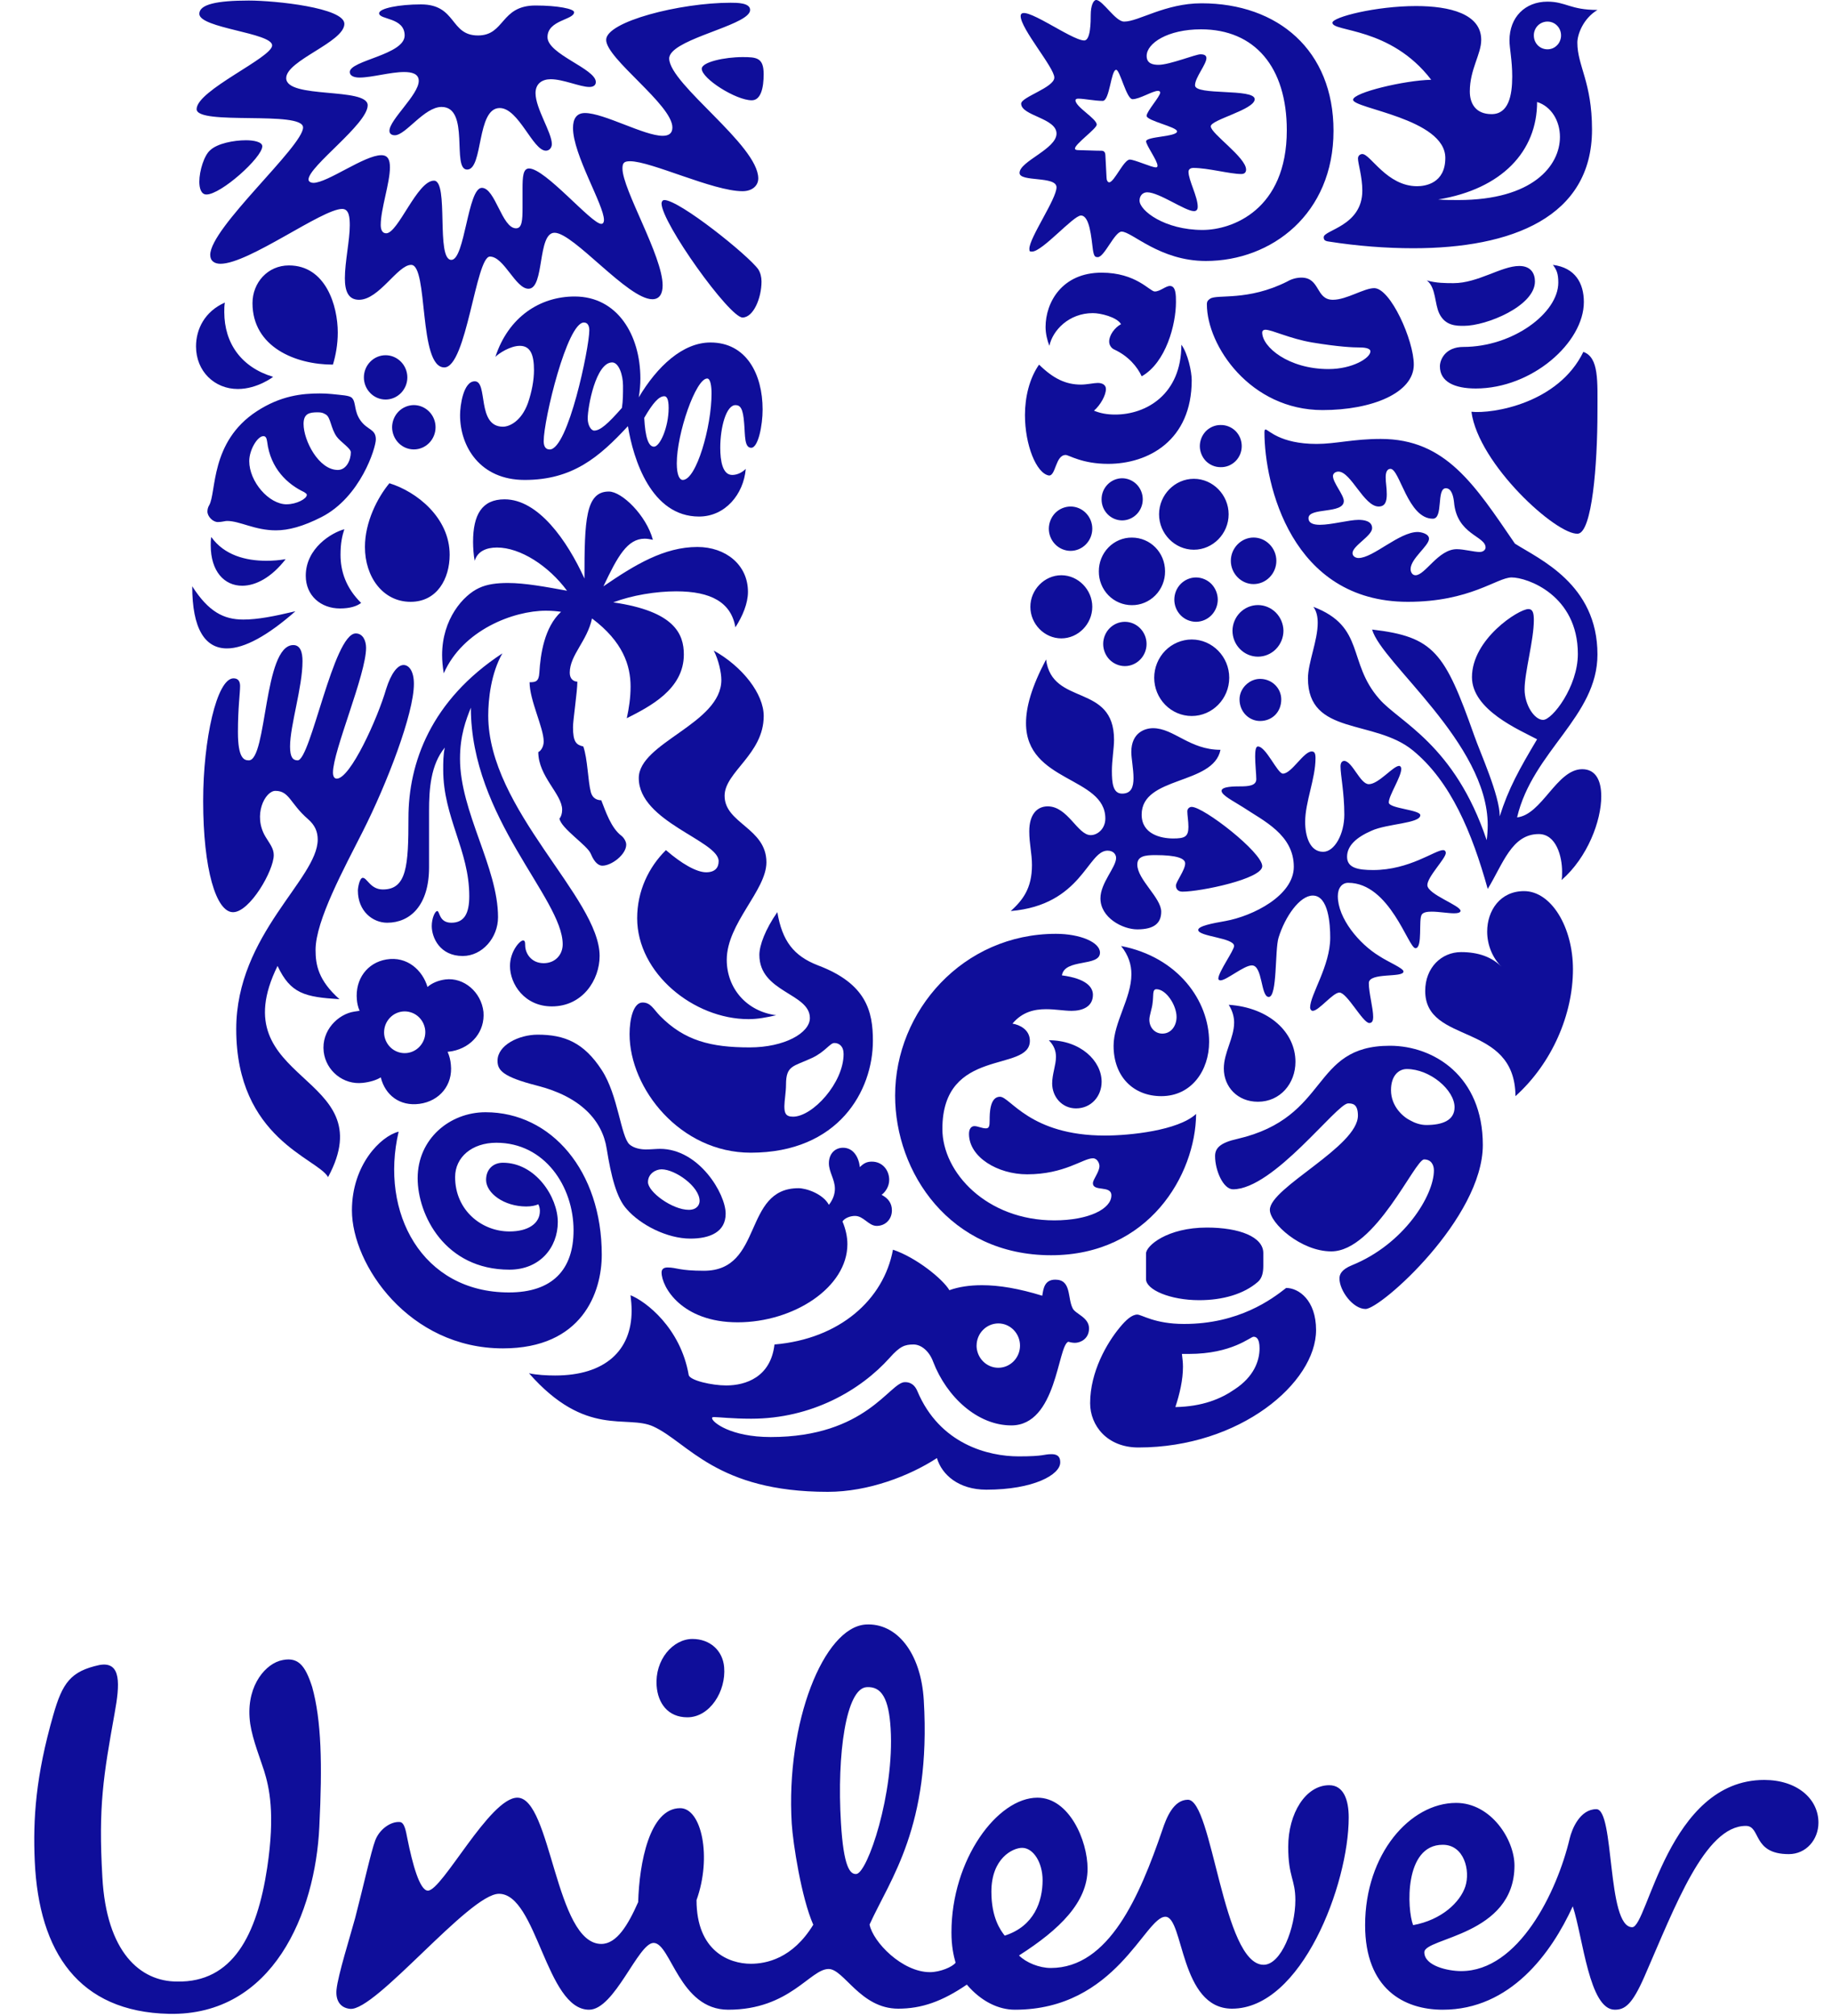
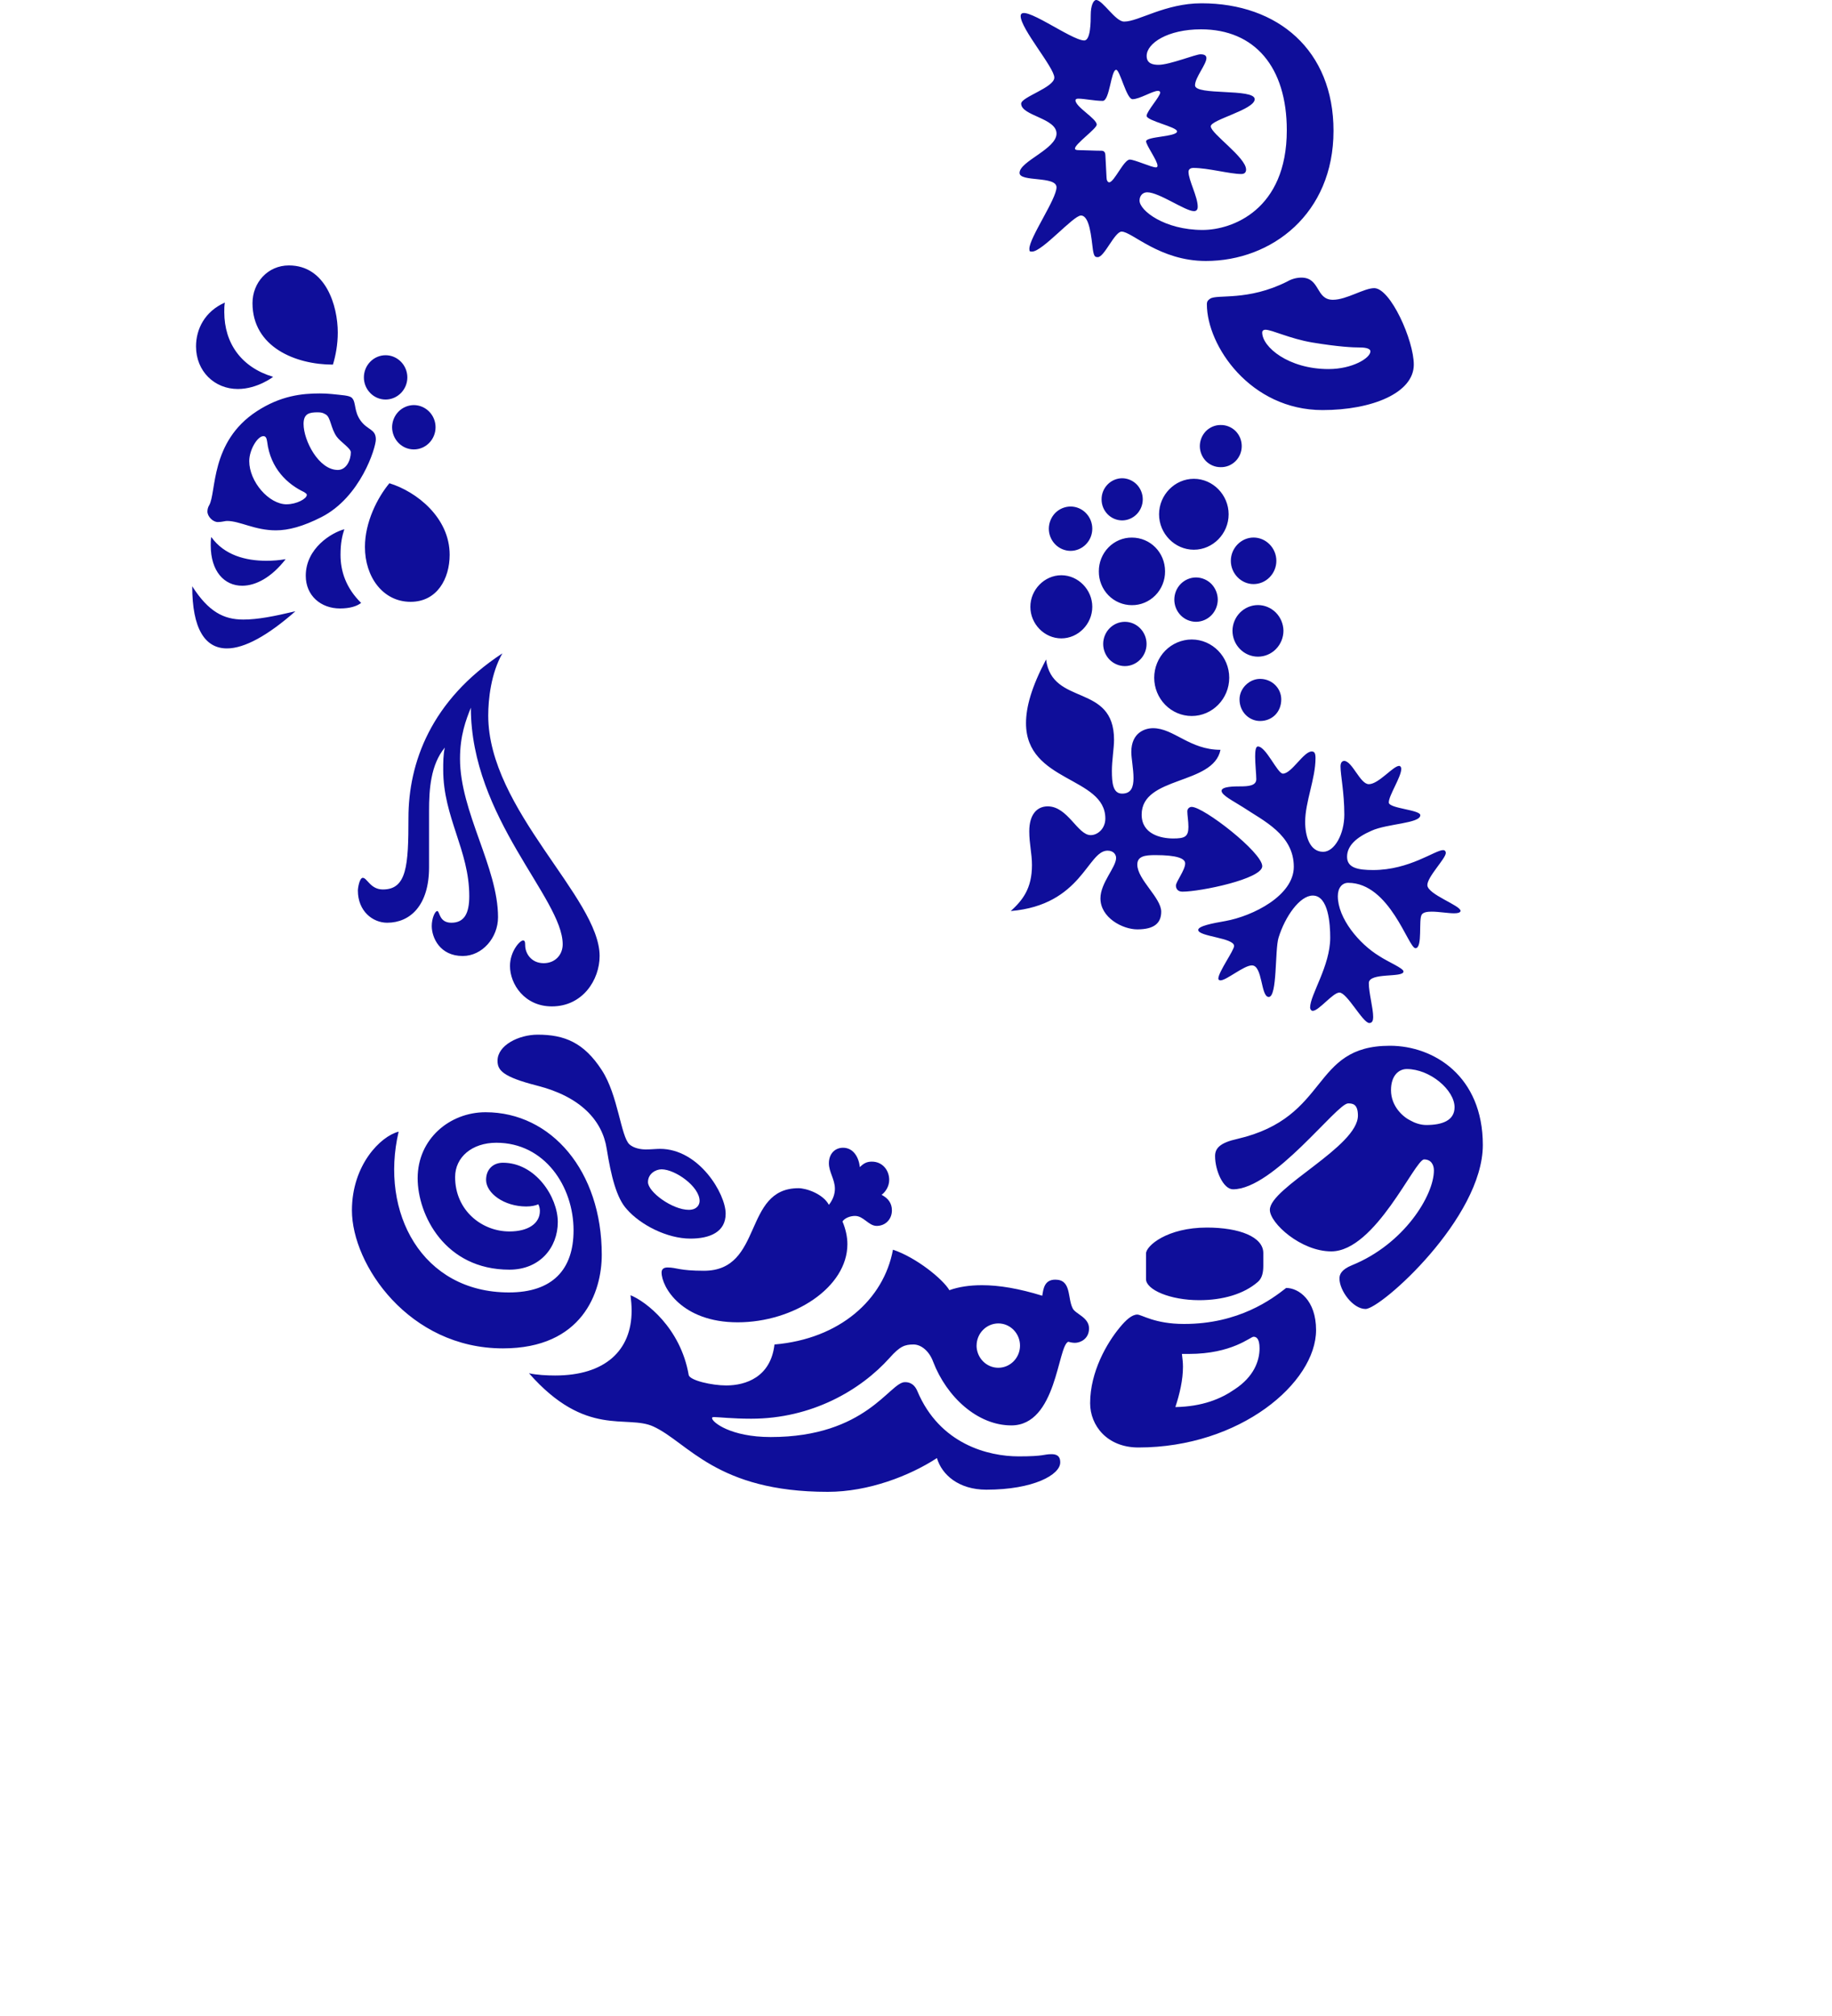
<svg xmlns="http://www.w3.org/2000/svg" width="40" height="44" viewBox="0 0 40 44" fill="none">
  <g clip-path="url(#clip0_639_5321)">
-     <path d="M16.393 42.86C16.728 42.86 17.304 42.749 17.757 42.008C17.498 41.421 17.314 40.234 17.287 39.803C17.153 37.592 17.988 35.513 18.903 35.456C19.572 35.415 20.108 36.062 20.17 37.109C20.334 39.863 19.435 41.013 18.986 42.004C19.062 42.388 19.7 43.043 20.304 43.043C20.527 43.043 20.796 42.929 20.864 42.837C20.819 42.678 20.774 42.473 20.774 42.176C20.774 40.58 21.78 39.235 22.651 39.235C23.344 39.235 23.746 40.169 23.746 40.786C23.746 41.514 23.143 42.108 22.249 42.679C22.406 42.837 22.695 42.952 22.942 42.952C24.217 42.952 24.884 41.379 25.378 39.942C25.468 39.668 25.625 39.28 25.937 39.28C26.474 39.28 26.698 42.882 27.59 42.882C27.971 42.882 28.283 42.084 28.283 41.47C28.283 41.014 28.127 40.968 28.127 40.307C28.127 39.578 28.507 38.963 29.022 38.963C29.335 38.963 29.448 39.28 29.448 39.667C29.448 41.127 28.418 43.84 26.9 43.84C25.758 43.84 25.848 41.834 25.445 41.834C24.997 41.834 24.371 43.863 22.16 43.863C21.8 43.863 21.422 43.681 21.11 43.315C20.573 43.681 20.125 43.84 19.611 43.84C18.785 43.84 18.427 42.974 18.092 42.974C17.689 42.974 17.243 43.863 15.901 43.863C14.828 43.863 14.649 42.405 14.27 42.405C13.934 42.405 13.421 43.863 12.862 43.863C11.922 43.863 11.722 41.333 10.894 41.333C10.246 41.333 8.198 43.903 7.642 43.844C7.418 43.82 7.325 43.649 7.348 43.422C7.379 43.106 7.646 42.262 7.754 41.863C7.935 41.169 8.101 40.41 8.193 40.167C8.285 39.923 8.534 39.748 8.733 39.767C8.833 39.777 8.863 39.968 8.894 40.125C9.007 40.689 9.165 41.264 9.343 41.264C9.656 41.264 10.693 39.235 11.296 39.235C12.035 39.235 12.124 42.427 13.129 42.427C13.465 42.427 13.711 42.017 13.934 41.514C13.957 40.669 14.18 39.464 14.851 39.464C15.321 39.464 15.545 40.534 15.208 41.47C15.208 42.586 15.923 42.86 16.393 42.86M34.273 40.125C33.996 41.296 33.156 43.02 31.903 43.02C31.614 43.02 31.099 42.906 31.099 42.609C31.099 42.289 33.067 42.246 33.067 40.717C33.067 40.148 32.553 39.349 31.793 39.349C30.787 39.349 29.806 40.467 29.806 42.017C29.806 43.407 30.653 43.863 31.501 43.863C32.978 43.863 33.871 42.631 34.34 41.606C34.565 42.289 34.697 43.863 35.258 43.863C35.48 43.863 35.638 43.749 35.907 43.134C36.575 41.606 37.224 39.851 38.119 39.851C38.453 39.851 38.253 40.467 39.057 40.467C39.437 40.467 39.704 40.148 39.704 39.781C39.704 39.257 39.235 38.848 38.52 38.848C36.42 38.848 35.974 42.062 35.638 42.062C35.078 42.062 35.258 39.486 34.855 39.486C34.496 39.486 34.321 39.921 34.273 40.125ZM19.446 37.724C19.407 37.087 19.256 36.8 18.921 36.823C18.475 36.85 18.27 38.279 18.361 39.78C18.419 40.759 18.562 40.91 18.695 40.901C18.941 40.886 19.532 39.136 19.446 37.724M15.811 36.386C15.78 36.02 15.499 35.771 15.119 35.771C14.694 35.771 14.295 36.225 14.337 36.795C14.364 37.171 14.582 37.481 15.008 37.481C15.499 37.481 15.856 36.911 15.811 36.386ZM22.764 41.036C22.764 40.649 22.561 40.33 22.317 40.33C22.114 40.33 21.646 40.556 21.646 41.287C21.646 41.858 21.846 42.13 21.937 42.246C22.584 42.04 22.764 41.492 22.764 41.036ZM31.501 40.263C31.971 40.263 32.106 40.83 31.994 41.173C31.882 41.514 31.48 41.903 30.854 42.017C30.72 41.675 30.653 40.263 31.501 40.263ZM5.765 38.644C5.701 38.437 5.515 37.971 5.464 37.627C5.353 36.865 5.743 36.364 6.101 36.249C6.504 36.134 6.661 36.34 6.816 36.819C7.018 37.548 7.04 38.505 6.972 39.873C6.884 41.743 5.967 44 3.688 43.953C1.72 43.909 0.85 42.609 0.759 40.626C0.717 39.691 0.782 38.758 1.162 37.435C1.363 36.728 1.543 36.476 2.168 36.34C2.659 36.249 2.615 36.772 2.503 37.39C2.258 38.758 2.145 39.417 2.235 40.968C2.323 42.609 3.062 43.248 3.867 43.248C5.074 43.271 5.61 42.246 5.834 40.763C6.012 39.578 5.878 39.008 5.765 38.644ZM32.127 8.987C32.282 10.136 33.989 11.684 34.452 11.648C34.76 11.621 34.879 10.148 34.879 8.987C34.879 8.322 34.915 7.801 34.571 7.68C34.024 8.805 32.591 9.035 32.127 8.987ZM32.222 8.479C33.454 8.479 34.582 7.475 34.582 6.592C34.582 6.18 34.392 5.842 33.906 5.781C33.989 5.89 34.024 5.975 34.024 6.168C34.024 6.833 33.03 7.572 31.95 7.572C31.558 7.572 31.439 7.849 31.439 7.995C31.439 8.334 31.76 8.479 32.222 8.479ZM31.961 7.112C31.796 7.112 31.558 7.112 31.427 6.846C31.32 6.628 31.356 6.277 31.154 6.12C31.356 6.18 31.569 6.18 31.736 6.18C32.27 6.18 32.781 5.805 33.172 5.805C33.431 5.805 33.514 5.975 33.514 6.144C33.514 6.677 32.46 7.112 31.961 7.112ZM5.432 16.595C5.834 16.595 5.751 14.079 6.404 14.079C6.558 14.079 6.605 14.236 6.605 14.43C6.605 14.998 6.333 15.833 6.333 16.292C6.333 16.523 6.392 16.595 6.499 16.595C6.783 16.595 7.281 13.825 7.768 13.825C7.922 13.825 7.993 13.982 7.993 14.14C7.993 14.72 7.27 16.389 7.27 16.861C7.27 16.933 7.293 16.994 7.353 16.994C7.649 16.994 8.242 15.688 8.432 15.035C8.539 14.696 8.681 14.514 8.811 14.514C8.93 14.514 9.037 14.647 9.037 14.926C9.037 15.579 8.443 17.115 7.922 18.144C7.519 18.942 6.89 20.09 6.89 20.732C6.89 21.058 6.949 21.396 7.412 21.808C6.653 21.76 6.344 21.687 6.06 21.082C4.791 23.659 8.396 23.405 7.163 25.691C6.937 25.28 5.158 24.857 5.158 22.461C5.158 20.393 6.937 19.184 6.937 18.324C6.937 18.156 6.879 18.01 6.724 17.877C6.333 17.538 6.32 17.261 6.013 17.261C5.787 17.261 5.514 17.792 5.798 18.264C5.894 18.422 5.977 18.518 5.977 18.663C5.977 19.002 5.454 19.909 5.088 19.909C4.72 19.909 4.436 18.978 4.436 17.478C4.436 16.147 4.732 14.805 5.099 14.805C5.206 14.805 5.242 14.877 5.242 14.974C5.242 15.131 5.195 15.446 5.195 15.977C5.195 16.546 5.325 16.595 5.432 16.595Z" fill="#0F0E9A" />
    <path d="M8.454 20.139C8.953 20.139 9.368 19.763 9.368 18.93V17.695C9.368 17.224 9.403 16.692 9.712 16.316C9.677 16.474 9.677 16.643 9.677 16.8C9.677 17.841 10.246 18.555 10.246 19.558C10.246 19.933 10.139 20.139 9.855 20.139C9.581 20.139 9.605 19.884 9.546 19.884C9.498 19.884 9.427 20.042 9.427 20.211C9.427 20.465 9.605 20.865 10.103 20.865C10.531 20.865 10.874 20.465 10.874 20.018C10.874 18.93 10.044 17.72 10.044 16.559C10.044 16.05 10.174 15.712 10.281 15.445C10.281 17.853 12.286 19.607 12.286 20.61C12.286 20.84 12.12 21.022 11.871 21.022C11.597 21.022 11.467 20.804 11.467 20.634C11.467 20.549 11.455 20.526 11.42 20.526C11.349 20.526 11.135 20.767 11.135 21.083C11.135 21.481 11.455 21.965 12.049 21.965C12.724 21.965 13.092 21.384 13.092 20.865C13.092 19.595 10.66 17.672 10.66 15.615C10.66 15.264 10.72 14.696 10.969 14.26C9.403 15.288 8.918 16.655 8.918 17.853C8.918 18.893 8.882 19.413 8.36 19.413C8.087 19.413 8.016 19.159 7.921 19.159C7.85 19.159 7.814 19.377 7.814 19.437C7.814 19.884 8.135 20.139 8.454 20.139ZM29.008 8.055C29.53 8.055 29.922 7.814 29.922 7.668C29.922 7.62 29.851 7.584 29.696 7.584C29.542 7.584 29.234 7.571 28.652 7.475C28.153 7.39 27.773 7.197 27.631 7.197C27.584 7.197 27.559 7.221 27.559 7.257C27.559 7.571 28.13 8.055 29.008 8.055ZM26.423 6.519C26.573 6.416 27.242 6.579 28.106 6.144C28.2 6.089 28.306 6.06 28.414 6.059C28.83 6.059 28.723 6.543 29.103 6.543C29.4 6.543 29.78 6.289 30.005 6.289C30.359 6.289 30.869 7.426 30.869 7.958C30.869 8.575 29.958 8.95 28.877 8.95C27.302 8.95 26.351 7.548 26.351 6.64C26.351 6.567 26.387 6.543 26.423 6.519ZM8.704 24.699C8.313 24.796 7.684 25.424 7.684 26.417C7.684 27.602 8.929 29.429 10.981 29.429C12.712 29.429 13.139 28.208 13.139 27.384C13.139 25.558 12.037 24.275 10.602 24.275C9.819 24.275 9.119 24.857 9.119 25.715C9.119 26.514 9.712 27.711 11.123 27.711C11.788 27.711 12.179 27.227 12.179 26.671C12.179 26.126 11.693 25.377 10.981 25.377C10.767 25.377 10.613 25.521 10.613 25.751C10.613 26.041 11.005 26.332 11.491 26.332C11.61 26.332 11.704 26.308 11.752 26.284C11.775 26.32 11.788 26.381 11.788 26.429C11.788 26.707 11.526 26.877 11.123 26.877C10.519 26.877 9.937 26.417 9.937 25.69C9.937 25.256 10.305 24.941 10.838 24.941C11.894 24.941 12.523 25.896 12.523 26.853C12.523 27.711 12.061 28.208 11.112 28.208C9.214 28.208 8.289 26.465 8.704 24.699ZM21.322 29.368C21.323 29.497 21.373 29.619 21.462 29.71C21.551 29.801 21.671 29.852 21.797 29.852C22.058 29.852 22.271 29.635 22.271 29.369C22.271 29.102 22.058 28.884 21.797 28.884C21.671 28.885 21.551 28.936 21.462 29.027C21.373 29.117 21.323 29.24 21.323 29.369M22.242 31.786C22.81 31.786 22.781 31.738 22.959 31.738C23.137 31.738 23.149 31.847 23.149 31.919C23.149 32.186 22.567 32.513 21.536 32.513C20.931 32.513 20.564 32.186 20.457 31.823C19.864 32.21 18.963 32.56 18.073 32.56C15.642 32.56 15.025 31.483 14.266 31.134C13.684 30.867 12.795 31.388 11.55 29.972C11.716 30.009 11.942 30.021 12.12 30.021C13.21 30.021 13.791 29.477 13.791 28.605C13.791 28.496 13.78 28.377 13.767 28.269C14.1 28.401 14.859 28.981 15.037 30.009C15.061 30.13 15.547 30.238 15.855 30.238C16.282 30.238 16.828 30.057 16.91 29.344C18.334 29.223 19.295 28.365 19.497 27.275C20.006 27.445 20.587 27.917 20.729 28.159C20.931 28.086 21.168 28.05 21.441 28.05C21.82 28.05 22.248 28.123 22.757 28.28C22.781 28.123 22.805 27.929 23.042 27.929C23.398 27.929 23.303 28.328 23.422 28.557C23.481 28.678 23.778 28.751 23.778 28.993C23.778 29.223 23.587 29.308 23.47 29.308C23.422 29.308 23.363 29.296 23.326 29.284C23.09 29.368 23.078 31.11 22.081 31.11C21.346 31.11 20.671 30.493 20.374 29.72C20.29 29.489 20.113 29.344 19.947 29.344C19.757 29.344 19.65 29.381 19.425 29.635C18.785 30.348 17.717 30.964 16.401 30.964C15.997 30.964 15.678 30.928 15.594 30.928C15.547 30.928 15.547 30.94 15.547 30.952C15.547 31.037 15.95 31.364 16.828 31.364C18.915 31.364 19.425 30.166 19.757 30.166C19.805 30.166 19.947 30.166 20.029 30.36C20.516 31.52 21.578 31.786 22.242 31.786ZM29.435 24.082C29.187 24.082 27.809 25.957 26.922 25.957C26.708 25.957 26.53 25.545 26.53 25.232C26.53 25.062 26.636 24.941 27.017 24.857C29.056 24.384 28.605 22.824 30.347 22.824C31.308 22.824 32.376 23.489 32.376 24.989C32.376 26.586 30.148 28.569 29.815 28.569C29.542 28.569 29.246 28.171 29.246 27.904C29.246 27.82 29.282 27.711 29.519 27.614C30.655 27.154 31.308 26.09 31.308 25.545C31.308 25.424 31.248 25.305 31.094 25.305C30.893 25.305 30.029 27.312 29.067 27.312C28.403 27.312 27.726 26.695 27.726 26.405C27.726 25.921 29.649 25.026 29.649 24.348C29.649 24.093 29.531 24.082 29.436 24.082M30.715 23.332C30.549 23.332 30.371 23.465 30.371 23.793C30.371 24.154 30.644 24.384 30.798 24.457C30.881 24.505 31.012 24.554 31.141 24.554C31.486 24.554 31.759 24.457 31.759 24.166C31.759 23.792 31.225 23.332 30.715 23.332ZM8.561 9.325C8.562 9.453 8.612 9.576 8.701 9.667C8.79 9.758 8.91 9.809 9.036 9.809C9.162 9.809 9.282 9.758 9.371 9.667C9.46 9.576 9.51 9.453 9.51 9.325C9.51 9.197 9.46 9.074 9.371 8.984C9.282 8.893 9.162 8.842 9.036 8.841C8.911 8.842 8.79 8.893 8.701 8.983C8.612 9.074 8.562 9.197 8.561 9.325ZM7.945 8.237C7.945 8.365 7.995 8.487 8.084 8.578C8.173 8.669 8.293 8.72 8.419 8.72C8.68 8.72 8.894 8.502 8.894 8.237C8.894 7.971 8.68 7.753 8.419 7.753C8.293 7.753 8.173 7.804 8.084 7.895C7.995 7.986 7.945 8.108 7.945 8.237ZM7.518 11.551C7.245 11.623 6.676 11.962 6.676 12.566C6.676 13.002 7.007 13.28 7.423 13.28C7.637 13.28 7.791 13.232 7.885 13.159C7.554 12.833 7.435 12.47 7.435 12.108C7.435 11.853 7.471 11.696 7.518 11.551ZM4.613 11.72C4.601 11.781 4.601 11.841 4.601 11.902C4.601 12.47 4.897 12.784 5.288 12.784C5.584 12.784 5.929 12.603 6.237 12.204C6.096 12.228 5.953 12.24 5.81 12.239C5.371 12.239 4.897 12.12 4.613 11.72ZM4.197 12.796C4.197 13.716 4.47 14.152 4.956 14.152C5.336 14.152 5.846 13.873 6.45 13.341C5.988 13.45 5.632 13.522 5.312 13.522C4.885 13.522 4.554 13.353 4.197 12.796ZM7.269 7.958C7.328 7.765 7.375 7.523 7.375 7.257C7.375 6.676 7.114 5.793 6.308 5.793C5.846 5.793 5.513 6.168 5.513 6.616C5.513 7.572 6.45 7.958 7.269 7.958ZM6.26 11.007C5.869 11.007 5.442 10.511 5.442 10.063C5.442 9.821 5.62 9.519 5.751 9.519C5.798 9.519 5.822 9.555 5.833 9.64C5.905 10.232 6.284 10.572 6.64 10.74C6.676 10.765 6.699 10.777 6.699 10.801C6.699 10.886 6.474 11.006 6.26 11.006M7.352 9.531C7.434 9.645 7.66 9.785 7.66 9.87C7.66 10.039 7.565 10.257 7.375 10.257C6.96 10.257 6.628 9.616 6.628 9.252C6.628 9.023 6.759 8.999 6.936 8.999C7.02 8.999 7.055 9.011 7.114 9.047C7.221 9.108 7.221 9.35 7.352 9.531ZM4.565 11.031C4.543 11.068 4.529 11.115 4.529 11.164C4.529 11.273 4.648 11.394 4.755 11.394C4.85 11.394 4.909 11.37 4.956 11.37C5.241 11.37 5.561 11.575 6.024 11.575C6.296 11.575 6.616 11.491 7.02 11.285C7.873 10.849 8.206 9.773 8.206 9.591C8.206 9.361 8.025 9.391 7.873 9.18C7.722 8.969 7.78 8.782 7.684 8.684C7.628 8.628 7.459 8.624 7.245 8.6C7.158 8.591 7.071 8.587 6.984 8.587C6.592 8.587 6.129 8.636 5.608 8.975C4.579 9.644 4.731 10.753 4.565 11.031ZM8.502 10.547C8.241 10.861 7.968 11.394 7.968 11.938C7.968 12.591 8.36 13.135 8.965 13.135C9.546 13.135 9.818 12.627 9.818 12.108C9.818 11.297 9.095 10.729 8.502 10.547ZM5.964 8.225C5.964 8.225 5.62 8.49 5.193 8.49C4.684 8.49 4.28 8.104 4.28 7.56C4.28 7.184 4.47 6.798 4.909 6.604C4.897 6.677 4.897 6.737 4.897 6.809C4.897 7.499 5.276 8.019 5.964 8.225ZM26.874 12.24C26.874 12.518 27.1 12.748 27.369 12.748C27.502 12.748 27.628 12.694 27.721 12.599C27.815 12.504 27.868 12.374 27.868 12.24C27.868 11.962 27.643 11.732 27.37 11.732C27.1 11.732 26.874 11.962 26.874 12.24ZM26.91 13.764C26.91 13.914 26.968 14.059 27.073 14.165C27.177 14.272 27.319 14.332 27.466 14.332C27.614 14.332 27.756 14.272 27.86 14.165C27.964 14.059 28.023 13.914 28.023 13.764C28.02 13.615 27.96 13.473 27.856 13.369C27.752 13.265 27.612 13.206 27.466 13.206C27.32 13.206 27.18 13.265 27.076 13.369C26.972 13.473 26.912 13.615 26.91 13.764ZM25.201 14.792C25.201 15.014 25.288 15.226 25.441 15.382C25.595 15.539 25.803 15.627 26.02 15.627C26.47 15.627 26.839 15.252 26.839 14.792C26.839 14.333 26.47 13.957 26.02 13.957C25.803 13.958 25.595 14.046 25.441 14.202C25.288 14.359 25.201 14.571 25.201 14.792ZM25.64 13.087C25.64 13.215 25.69 13.338 25.779 13.429C25.868 13.52 25.989 13.57 26.114 13.571C26.24 13.57 26.36 13.519 26.449 13.429C26.538 13.338 26.588 13.215 26.589 13.087C26.588 12.959 26.538 12.836 26.45 12.745C26.361 12.655 26.24 12.604 26.114 12.603C25.989 12.603 25.868 12.655 25.779 12.745C25.69 12.836 25.64 12.959 25.64 13.087ZM24.087 14.055C24.087 14.182 24.137 14.305 24.225 14.396C24.314 14.486 24.434 14.537 24.559 14.538C24.82 14.538 25.034 14.321 25.034 14.055C25.034 13.788 24.82 13.571 24.559 13.571C24.433 13.572 24.314 13.623 24.225 13.714C24.137 13.804 24.087 13.927 24.087 14.055ZM25.307 11.225C25.307 11.648 25.651 11.998 26.067 11.998C26.482 11.998 26.826 11.648 26.826 11.225C26.826 10.801 26.482 10.45 26.067 10.45C25.651 10.45 25.307 10.801 25.307 11.225ZM26.197 9.737C26.197 9.797 26.209 9.857 26.232 9.912C26.254 9.968 26.288 10.019 26.329 10.062C26.371 10.104 26.421 10.138 26.476 10.161C26.53 10.184 26.589 10.196 26.648 10.196C26.709 10.198 26.769 10.187 26.825 10.165C26.881 10.142 26.932 10.109 26.976 10.066C27.019 10.023 27.053 9.972 27.077 9.915C27.1 9.859 27.112 9.798 27.112 9.736C27.112 9.675 27.1 9.614 27.077 9.557C27.053 9.5 27.019 9.449 26.976 9.406C26.932 9.363 26.881 9.33 26.825 9.308C26.769 9.285 26.709 9.275 26.648 9.276C26.589 9.276 26.53 9.288 26.476 9.311C26.421 9.335 26.371 9.368 26.329 9.411C26.288 9.454 26.254 9.505 26.232 9.56C26.209 9.616 26.197 9.676 26.197 9.737ZM24.052 10.898C24.051 11.019 24.098 11.136 24.182 11.222C24.266 11.309 24.381 11.357 24.5 11.358C24.619 11.358 24.734 11.309 24.819 11.223C24.903 11.137 24.951 11.02 24.951 10.898C24.951 10.776 24.903 10.659 24.819 10.573C24.734 10.487 24.619 10.438 24.5 10.438C24.381 10.439 24.267 10.488 24.183 10.574C24.099 10.66 24.051 10.776 24.052 10.898ZM23.992 12.47C23.991 12.567 24.009 12.663 24.045 12.752C24.081 12.842 24.134 12.924 24.201 12.992C24.268 13.061 24.348 13.115 24.436 13.152C24.524 13.189 24.618 13.208 24.713 13.208C24.808 13.209 24.903 13.19 24.991 13.153C25.079 13.116 25.159 13.062 25.227 12.993C25.294 12.925 25.348 12.843 25.384 12.753C25.42 12.663 25.439 12.567 25.438 12.47C25.438 12.059 25.117 11.733 24.713 11.733C24.618 11.732 24.524 11.751 24.436 11.788C24.349 11.825 24.269 11.879 24.202 11.948C24.135 12.016 24.082 12.098 24.046 12.187C24.01 12.277 23.991 12.373 23.992 12.47ZM22.497 13.244C22.497 13.62 22.805 13.933 23.173 13.933C23.54 13.933 23.849 13.62 23.849 13.244C23.849 12.869 23.54 12.555 23.173 12.555C22.805 12.555 22.497 12.87 22.497 13.244ZM22.9 11.539C22.9 11.667 22.951 11.79 23.039 11.88C23.128 11.971 23.248 12.022 23.374 12.023C23.636 12.023 23.849 11.805 23.849 11.539C23.849 11.273 23.636 11.055 23.374 11.055C23.248 11.056 23.128 11.107 23.039 11.197C22.951 11.288 22.901 11.411 22.9 11.539ZM27.064 15.264C27.064 15.022 27.278 14.817 27.512 14.817C27.774 14.817 27.975 15.022 27.975 15.264C27.975 15.543 27.774 15.736 27.512 15.736C27.278 15.736 27.064 15.543 27.064 15.264ZM27.37 29.175C27.429 29.175 27.501 29.21 27.501 29.429C27.501 29.695 27.382 30.045 26.957 30.323C26.66 30.529 26.257 30.699 25.663 30.71C25.758 30.42 25.829 30.117 25.829 29.828C25.829 29.731 25.818 29.659 25.806 29.55H25.96C26.898 29.55 27.302 29.175 27.37 29.175ZM27.465 27.977C27.561 27.894 27.583 27.76 27.583 27.626V27.348C27.583 26.997 27.064 26.792 26.351 26.792C25.485 26.792 25.022 27.19 25.022 27.36V27.917C25.022 28.147 25.544 28.377 26.185 28.377C26.696 28.377 27.159 28.244 27.465 27.977M28.082 28.11C27.773 28.353 27.052 28.896 25.853 28.896C25.212 28.896 24.927 28.691 24.832 28.691C24.713 28.691 24.582 28.811 24.452 28.969C24.17 29.308 23.802 29.937 23.802 30.626C23.802 31.11 24.17 31.592 24.856 31.592C27.076 31.592 28.735 30.178 28.735 29.029C28.735 28.377 28.356 28.11 28.082 28.11M28.497 17.938C28.497 18.24 28.593 18.591 28.89 18.591C29.138 18.591 29.352 18.204 29.352 17.78C29.352 17.297 29.269 16.921 29.269 16.727C29.269 16.643 29.305 16.607 29.352 16.607C29.53 16.619 29.697 17.115 29.887 17.115C30.101 17.115 30.418 16.716 30.549 16.716C30.584 16.716 30.596 16.764 30.596 16.776C30.596 16.958 30.323 17.358 30.323 17.514C30.323 17.647 31.011 17.672 31.011 17.792C31.011 17.974 30.29 17.974 29.946 18.131C29.614 18.276 29.412 18.458 29.412 18.7C29.412 18.942 29.649 18.989 29.982 18.989C30.774 18.989 31.332 18.554 31.509 18.554C31.545 18.554 31.568 18.579 31.568 18.615C31.568 18.736 31.165 19.135 31.165 19.317C31.165 19.522 31.901 19.763 31.89 19.884C31.878 19.921 31.83 19.933 31.747 19.933C31.616 19.933 31.414 19.897 31.26 19.897C31.165 19.897 31.082 19.909 31.046 19.957C30.964 20.054 31.07 20.695 30.905 20.695C30.75 20.695 30.347 19.268 29.436 19.268C29.305 19.268 29.21 19.377 29.21 19.558C29.21 20.042 29.673 20.598 30.112 20.865C30.311 20.997 30.644 21.131 30.644 21.203C30.644 21.348 29.887 21.215 29.887 21.457C29.887 21.675 29.982 22.002 29.982 22.195C29.982 22.256 29.97 22.328 29.898 22.328C29.756 22.328 29.412 21.663 29.245 21.663C29.103 21.663 28.795 22.062 28.663 22.062C28.628 22.062 28.605 22.025 28.605 21.99C28.605 21.711 29.044 21.083 29.044 20.465C29.044 20.175 29.008 19.546 28.663 19.546C28.379 19.546 28.058 20.005 27.916 20.465C27.833 20.731 27.892 21.759 27.702 21.759C27.524 21.759 27.572 21.07 27.334 21.07C27.159 21.07 26.779 21.397 26.648 21.397C26.625 21.397 26.601 21.384 26.601 21.36C26.601 21.215 26.945 20.744 26.945 20.646C26.945 20.465 26.162 20.442 26.162 20.296C26.162 20.212 26.47 20.151 26.755 20.102C27.358 19.993 28.249 19.546 28.249 18.918C28.249 18.216 27.583 17.913 27.147 17.622C26.921 17.478 26.672 17.357 26.672 17.26C26.672 17.163 26.957 17.163 27.076 17.163C27.253 17.163 27.43 17.151 27.43 17.006C27.43 16.897 27.405 16.68 27.405 16.511C27.405 16.389 27.417 16.292 27.465 16.292C27.643 16.292 27.892 16.885 28.011 16.885C28.201 16.885 28.462 16.401 28.64 16.401C28.699 16.401 28.723 16.438 28.723 16.547C28.723 16.994 28.497 17.502 28.497 17.938ZM22.84 14.393C22.971 15.422 24.324 14.901 24.324 16.147C24.324 16.329 24.277 16.595 24.277 16.824C24.277 17.091 24.3 17.321 24.5 17.321C24.701 17.321 24.749 17.176 24.749 16.982C24.749 16.788 24.701 16.546 24.701 16.413C24.701 15.99 24.998 15.893 25.176 15.893C25.628 15.893 25.972 16.365 26.648 16.365C26.494 17.139 24.927 16.933 24.927 17.78C24.927 18.204 25.343 18.3 25.616 18.3C25.865 18.3 25.948 18.264 25.948 18.047C25.948 17.925 25.924 17.792 25.924 17.708C25.924 17.695 25.926 17.682 25.931 17.67C25.936 17.658 25.943 17.648 25.952 17.639C25.961 17.63 25.971 17.622 25.983 17.618C25.995 17.613 26.007 17.61 26.02 17.611C26.281 17.611 27.56 18.603 27.56 18.905C27.56 19.183 26.209 19.461 25.818 19.461C25.699 19.461 25.675 19.377 25.675 19.328C25.675 19.244 25.877 18.989 25.877 18.845C25.877 18.736 25.699 18.663 25.224 18.663C24.998 18.663 24.832 18.687 24.832 18.87C24.832 19.195 25.354 19.595 25.354 19.897C25.354 20.139 25.212 20.284 24.832 20.284C24.512 20.284 24.027 20.03 24.027 19.607C24.027 19.268 24.369 18.93 24.369 18.724C24.369 18.663 24.324 18.566 24.182 18.566C23.742 18.566 23.624 19.752 22.069 19.884C22.319 19.655 22.532 19.401 22.532 18.881C22.532 18.627 22.473 18.421 22.473 18.143C22.473 17.78 22.639 17.599 22.876 17.599C23.315 17.599 23.528 18.227 23.814 18.227C23.969 18.227 24.134 18.083 24.134 17.865C24.134 16.946 22.402 17.079 22.402 15.784C22.402 15.434 22.52 14.998 22.84 14.393Z" fill="#0F0E9A" />
-     <path d="M25.095 22.256C25.095 22.425 25.213 22.559 25.38 22.559C25.57 22.559 25.689 22.389 25.689 22.195C25.689 21.942 25.463 21.59 25.249 21.59C25.154 21.59 25.19 21.736 25.165 21.893C25.154 22.014 25.095 22.159 25.095 22.256M24.478 20.647C25.724 20.889 26.4 21.845 26.4 22.74C26.4 23.357 26.02 23.924 25.356 23.924C24.75 23.924 24.314 23.502 24.314 22.824C24.314 22.316 24.703 21.784 24.703 21.264C24.703 21.058 24.643 20.853 24.478 20.647ZM22.901 22.704C23.019 22.824 23.056 22.945 23.056 23.066C23.056 23.248 22.973 23.442 22.973 23.647C22.973 23.937 23.186 24.191 23.494 24.191C23.827 24.191 24.053 23.924 24.053 23.611C24.053 23.151 23.588 22.704 22.901 22.704ZM26.828 21.93C26.911 22.062 26.946 22.195 26.946 22.316C26.946 22.655 26.721 22.969 26.721 23.321C26.721 23.72 27.018 24.046 27.466 24.046C27.953 24.046 28.285 23.647 28.285 23.175C28.285 22.534 27.716 21.99 26.828 21.93ZM23.186 21.288C23.732 21.36 23.863 21.554 23.863 21.712C23.863 21.978 23.625 22.062 23.399 22.062C23.233 22.062 23.044 22.026 22.842 22.026C22.581 22.026 22.32 22.086 22.106 22.341C22.261 22.365 22.486 22.473 22.486 22.716C22.486 23.417 20.576 22.836 20.576 24.639C20.576 25.594 21.549 26.635 23.019 26.635C23.779 26.635 24.266 26.381 24.266 26.09C24.266 25.861 23.863 26.017 23.863 25.824C23.863 25.739 24.005 25.581 24.005 25.448C24.005 25.389 23.957 25.28 23.863 25.28C23.648 25.28 23.245 25.63 22.426 25.63C21.786 25.63 21.157 25.256 21.157 24.748C21.157 24.639 21.205 24.578 21.276 24.578C21.347 24.578 21.442 24.627 21.525 24.627C21.597 24.627 21.608 24.578 21.608 24.445C21.608 24.312 21.608 23.937 21.833 23.937C22.059 23.937 22.486 24.784 24.124 24.784C24.668 24.784 25.724 24.675 26.116 24.312C26.104 25.643 25.083 27.396 22.949 27.396C20.731 27.396 19.544 25.581 19.544 23.913C19.544 22.062 21.027 20.381 23.055 20.381C23.577 20.381 24.017 20.562 24.017 20.792C24.017 21.107 23.245 20.913 23.186 21.288ZM15.512 7.475C16.295 7.475 16.651 8.165 16.651 8.939C16.651 9.277 16.556 9.773 16.402 9.773C16.248 9.773 16.271 9.495 16.248 9.241C16.224 8.915 16.165 8.842 16.058 8.842C15.856 8.842 15.726 9.325 15.726 9.773C15.726 10.051 15.774 10.366 15.987 10.366C16.105 10.366 16.212 10.305 16.283 10.233C16.236 10.789 15.832 11.274 15.263 11.274C14.22 11.274 13.828 10.027 13.71 9.301C13.081 9.979 12.5 10.475 11.456 10.475C10.484 10.475 10.045 9.75 10.045 9.06C10.045 8.854 10.116 8.322 10.366 8.322C10.662 8.322 10.401 9.313 10.982 9.313C11.124 9.313 11.385 9.192 11.528 8.794C11.611 8.551 11.659 8.298 11.659 8.08C11.659 7.753 11.587 7.548 11.35 7.548C11.148 7.548 10.899 7.705 10.816 7.789C11.101 6.918 11.789 6.471 12.547 6.471C13.485 6.471 13.982 7.318 13.982 8.261C13.982 8.394 13.97 8.539 13.947 8.672C14.35 7.995 14.908 7.475 15.512 7.475ZM14.599 8.902C14.599 8.697 14.552 8.648 14.504 8.648C14.386 8.648 14.255 8.794 14.066 9.12C14.089 9.556 14.161 9.749 14.279 9.749C14.409 9.749 14.599 9.325 14.599 8.902ZM12.974 9.398C13.104 9.398 13.271 9.253 13.579 8.902C13.603 8.745 13.603 8.599 13.603 8.418C13.603 8.177 13.508 7.91 13.366 7.91C13.01 7.91 12.832 8.878 12.832 9.133C12.832 9.277 12.903 9.398 12.974 9.398ZM14.908 10.475C15.204 10.475 15.536 9.313 15.536 8.588C15.536 8.43 15.512 8.261 15.441 8.261C15.192 8.261 14.777 9.459 14.777 10.112C14.777 10.366 14.836 10.475 14.908 10.475ZM12.002 9.81C12.405 9.81 12.867 7.584 12.867 7.209C12.867 7.112 12.832 7.039 12.749 7.039C12.382 7.039 11.871 9.156 11.871 9.628C11.871 9.713 11.895 9.81 12.002 9.81Z" fill="#0F0E9A" />
-     <path d="M13.294 10.728C12.784 10.728 12.761 11.358 12.761 12.627C12.381 11.793 11.753 10.898 11.017 10.898C10.519 10.898 10.329 11.237 10.329 11.829C10.329 11.95 10.341 12.132 10.365 12.24C10.424 12.035 10.615 11.95 10.851 11.95C11.361 11.95 11.978 12.349 12.381 12.893C11.919 12.809 11.468 12.724 11.088 12.724C10.851 12.724 10.637 12.749 10.46 12.833C10.116 12.99 9.653 13.51 9.653 14.297C9.653 14.418 9.665 14.55 9.689 14.696C10.104 13.752 11.207 13.329 11.919 13.329C12.061 13.329 12.168 13.341 12.25 13.353C11.883 13.691 11.8 14.285 11.776 14.684C11.764 14.877 11.693 14.89 11.563 14.89C11.563 15.288 11.871 15.882 11.871 16.184C11.871 16.292 11.812 16.389 11.753 16.414C11.753 16.946 12.274 17.333 12.274 17.672C12.274 17.756 12.25 17.829 12.215 17.865C12.251 18.083 12.824 18.449 12.899 18.633C12.99 18.856 13.092 18.894 13.152 18.894C13.353 18.894 13.673 18.651 13.673 18.434C13.673 18.361 13.614 18.276 13.567 18.24C13.342 18.071 13.223 17.708 13.128 17.466C13.045 17.466 12.937 17.43 12.9 17.288C12.835 17.037 12.832 16.571 12.736 16.292C12.582 16.256 12.511 16.196 12.511 15.87C12.511 15.712 12.606 15.095 12.606 14.877C12.535 14.877 12.44 14.829 12.44 14.683C12.44 14.297 12.82 13.994 12.926 13.498C13.603 14.006 13.768 14.526 13.768 14.986C13.768 15.227 13.733 15.458 13.685 15.676C14.184 15.422 14.931 15.047 14.931 14.285C14.931 13.837 14.729 13.341 13.389 13.147C13.804 12.99 14.326 12.906 14.765 12.906C15.524 12.906 15.963 13.147 16.057 13.691C16.212 13.45 16.331 13.171 16.331 12.918C16.331 12.325 15.843 11.938 15.227 11.938C14.504 11.938 13.863 12.325 13.175 12.797C13.484 12.144 13.697 11.757 14.077 11.757C14.136 11.757 14.196 11.769 14.255 11.781C14.112 11.249 13.579 10.728 13.294 10.728ZM33.276 19.449C33.87 19.449 34.344 20.236 34.344 21.155C34.344 22.134 33.893 23.199 33.089 23.924C33.077 22.292 31.118 22.812 31.118 21.627C31.118 21.119 31.474 20.78 31.902 20.78C32.282 20.78 32.578 20.889 32.792 21.107C32.578 20.901 32.471 20.61 32.471 20.333C32.471 19.872 32.756 19.449 33.276 19.449ZM24.477 7.075C24.382 6.918 24.028 6.834 23.862 6.834C23.339 6.834 22.984 7.209 22.912 7.548C22.865 7.426 22.829 7.281 22.829 7.136C22.829 6.604 23.185 5.951 24.052 5.951C24.809 5.951 25.105 6.362 25.213 6.362C25.331 6.362 25.45 6.241 25.545 6.241C25.676 6.241 25.676 6.447 25.676 6.592C25.676 7.075 25.462 7.91 24.928 8.213C24.833 8.007 24.643 7.777 24.337 7.632C24.301 7.618 24.271 7.593 24.25 7.56C24.228 7.528 24.217 7.49 24.218 7.451C24.218 7.318 24.337 7.148 24.477 7.075ZM22.687 7.958C22.995 8.261 23.268 8.394 23.6 8.394C23.731 8.394 23.886 8.358 23.969 8.358C24.076 8.358 24.147 8.406 24.147 8.491C24.147 8.624 24.028 8.841 23.886 8.963C24.028 9.023 24.182 9.048 24.349 9.048C25.023 9.048 25.794 8.611 25.794 7.523C25.937 7.717 26.02 8.116 26.02 8.297C26.02 9.616 25.07 10.124 24.195 10.124C23.624 10.124 23.339 9.93 23.268 9.93C23.043 9.93 23.055 10.39 22.901 10.378C22.627 10.33 22.379 9.712 22.379 9.059C22.379 8.672 22.474 8.261 22.687 7.958ZM12.535 0.266C12.535 0.193 12.179 0.12 11.693 0.12C10.922 0.12 11.029 0.774 10.436 0.774C9.819 0.774 9.973 0.096 9.191 0.096C8.716 0.096 8.278 0.181 8.278 0.29C8.278 0.435 8.835 0.375 8.835 0.774C8.835 1.197 7.637 1.318 7.637 1.572C7.637 1.656 7.731 1.693 7.85 1.693C8.111 1.693 8.526 1.572 8.823 1.572C8.989 1.572 9.143 1.608 9.143 1.765C9.143 2.068 8.503 2.613 8.503 2.855C8.503 2.927 8.562 2.952 8.621 2.952C8.858 2.952 9.262 2.334 9.641 2.334C10.27 2.334 9.855 3.701 10.199 3.701C10.555 3.701 10.401 2.358 10.91 2.358C11.326 2.358 11.634 3.289 11.919 3.289C11.99 3.289 12.049 3.229 12.049 3.144C12.049 2.891 11.693 2.37 11.693 2.032C11.693 1.826 11.836 1.729 12.025 1.729C12.298 1.729 12.666 1.898 12.867 1.898C12.938 1.898 13.009 1.874 13.009 1.79C13.009 1.5 11.954 1.185 11.954 0.81C11.954 0.435 12.535 0.435 12.535 0.266ZM15.322 1.5C15.322 1.717 16.069 2.189 16.414 2.189C16.615 2.189 16.674 1.911 16.674 1.62C16.674 1.258 16.52 1.246 16.212 1.246C15.821 1.246 15.322 1.355 15.322 1.5ZM16.556 3.894C16.556 3.169 14.631 1.85 14.611 1.282C14.609 1.23 14.636 1.178 14.679 1.132C15.009 0.778 16.378 0.519 16.378 0.217C16.378 0.06 16.093 0.06 15.95 0.06C14.848 0.06 13.235 0.471 13.235 0.87C13.235 1.282 14.681 2.286 14.681 2.782C14.681 2.915 14.598 2.964 14.468 2.964C14.065 2.964 13.187 2.467 12.772 2.467C12.582 2.467 12.511 2.6 12.511 2.794C12.511 3.375 13.187 4.475 13.187 4.801C13.187 4.838 13.175 4.886 13.128 4.886C12.914 4.886 11.907 3.677 11.551 3.677C11.42 3.677 11.409 3.858 11.409 4.124V4.536C11.409 4.814 11.396 4.983 11.267 4.983C10.958 4.983 10.815 4.1 10.52 4.1C10.211 4.1 10.151 5.672 9.855 5.672C9.511 5.672 9.808 3.943 9.475 3.943C9.108 3.943 8.693 5.092 8.432 5.092C8.337 5.092 8.313 4.995 8.313 4.91C8.313 4.56 8.514 3.991 8.514 3.653C8.514 3.483 8.467 3.387 8.325 3.387C7.957 3.387 7.15 3.991 6.842 3.991C6.795 3.991 6.736 3.967 6.736 3.919C6.736 3.629 8.028 2.709 8.028 2.298C8.028 1.898 6.249 2.165 6.249 1.705C6.249 1.318 7.519 0.919 7.519 0.52C7.519 0.169 6.012 0.012 5.432 0.012C4.731 0.012 4.352 0.096 4.352 0.302C4.352 0.617 5.942 0.714 5.942 0.991C5.942 1.258 4.293 1.971 4.293 2.382C4.293 2.745 6.617 2.407 6.617 2.782C6.617 3.193 4.59 4.97 4.59 5.563C4.59 5.697 4.685 5.757 4.814 5.757C5.432 5.757 7.032 4.56 7.471 4.56C7.625 4.56 7.637 4.753 7.637 4.922C7.637 5.237 7.53 5.721 7.53 6.072C7.53 6.35 7.602 6.543 7.839 6.543C8.278 6.543 8.681 5.781 8.977 5.781C9.356 5.781 9.132 8.019 9.701 8.019C10.187 8.019 10.389 5.6 10.697 5.6C11.005 5.6 11.255 6.302 11.539 6.302C11.895 6.302 11.729 5.08 12.108 5.08C12.523 5.08 13.709 6.531 14.243 6.531C14.409 6.531 14.468 6.398 14.468 6.228C14.468 5.588 13.591 4.137 13.591 3.677C13.591 3.556 13.626 3.519 13.756 3.519C14.219 3.519 15.571 4.173 16.212 4.173C16.425 4.173 16.556 4.052 16.556 3.894ZM5.727 3.193C5.727 3.435 4.827 4.245 4.507 4.245C4.388 4.245 4.352 4.1 4.352 3.967C4.352 3.726 4.459 3.387 4.59 3.278C4.744 3.132 5.099 3.061 5.372 3.061C5.537 3.061 5.727 3.096 5.727 3.193ZM14.444 4.439C14.444 4.862 15.927 6.93 16.212 6.93C16.449 6.93 16.627 6.507 16.627 6.144C16.627 6.048 16.603 5.951 16.556 5.878C16.343 5.576 14.836 4.366 14.504 4.366C14.468 4.366 14.444 4.403 14.444 4.439ZM33.49 0.774C33.49 0.943 33.62 1.076 33.787 1.076C33.826 1.076 33.864 1.069 33.901 1.054C33.937 1.039 33.969 1.016 33.997 0.988C34.025 0.96 34.047 0.927 34.061 0.89C34.076 0.853 34.084 0.814 34.084 0.774C34.084 0.604 33.953 0.471 33.787 0.471C33.748 0.471 33.709 0.479 33.673 0.494C33.636 0.509 33.604 0.531 33.576 0.559C33.548 0.587 33.526 0.621 33.512 0.658C33.497 0.695 33.489 0.734 33.49 0.774ZM31.557 3.447C31.557 2.588 29.543 2.37 29.543 2.177C29.543 2.02 30.668 1.753 31.249 1.741C30.36 0.58 29.092 0.701 29.092 0.496C29.092 0.374 30.041 0.132 30.918 0.132C31.653 0.132 32.341 0.302 32.341 0.87C32.341 1.185 32.092 1.512 32.092 1.996C32.092 2.262 32.222 2.491 32.567 2.491C32.935 2.491 33.018 2.092 33.018 1.669C33.018 1.318 32.958 1.052 32.958 0.883C32.958 0.374 33.3 0.036 33.787 0.036C34.19 0.036 34.285 0.217 34.879 0.217C34.558 0.411 34.44 0.762 34.44 0.931C34.44 1.439 34.76 1.79 34.76 2.83C34.76 4.741 33.005 5.418 30.858 5.418C30.267 5.418 29.638 5.37 29.02 5.273C28.926 5.261 28.902 5.237 28.902 5.177C28.902 5.019 29.745 4.934 29.745 4.161C29.745 3.858 29.65 3.568 29.65 3.459C29.65 3.399 29.697 3.362 29.745 3.362C29.923 3.362 30.279 4.064 30.941 4.064C31.118 4.064 31.557 4.003 31.557 3.447M33.561 2.226C33.561 3.302 32.792 4.125 31.402 4.354C31.557 4.366 31.7 4.366 31.842 4.366C33.466 4.366 34.06 3.616 34.06 2.988C34.06 2.637 33.87 2.322 33.561 2.226ZM32.745 17.817C32.935 17.212 33.172 16.788 33.561 16.135C33.172 15.93 32.139 15.494 32.139 14.78C32.139 13.946 33.16 13.293 33.371 13.293C33.466 13.293 33.49 13.377 33.49 13.535C33.49 13.97 33.288 14.672 33.288 15.046C33.288 15.385 33.502 15.712 33.692 15.712C33.893 15.712 34.451 14.986 34.451 14.273C34.451 12.99 33.347 12.603 33.006 12.603C32.685 12.603 32.104 13.135 30.739 13.135C28.19 13.135 27.608 10.56 27.608 9.434C27.608 9.386 27.62 9.374 27.632 9.374C27.691 9.374 27.941 9.689 28.747 9.689C29.163 9.689 29.543 9.58 30.148 9.58C31.569 9.58 32.199 10.584 33.077 11.865C33.608 12.204 34.879 12.748 34.879 14.284C34.879 15.639 33.466 16.39 33.124 17.84C33.668 17.781 33.989 16.788 34.546 16.788C34.831 16.788 34.962 17.018 34.962 17.382C34.962 17.913 34.665 18.712 34.095 19.208C34.107 19.159 34.107 19.099 34.107 19.026C34.107 18.688 33.977 18.204 33.597 18.204C33.006 18.204 32.816 18.857 32.483 19.401C32.139 18.168 31.676 17.055 30.847 16.377C30.006 15.688 28.558 16.062 28.558 14.805C28.558 14.466 28.771 13.982 28.771 13.595C28.771 13.462 28.747 13.341 28.676 13.244C29.816 13.68 29.412 14.454 30.113 15.252C30.549 15.76 31.759 16.244 32.46 18.337C32.471 18.276 32.483 18.119 32.483 18.01C32.483 16.22 30.16 14.466 29.959 13.74C31.308 13.897 31.545 14.236 32.187 16.05C32.317 16.426 32.745 17.357 32.745 17.817ZM32.436 11.95C32.436 11.696 31.807 11.672 31.747 10.958C31.735 10.849 31.7 10.656 31.569 10.656C31.356 10.656 31.521 11.321 31.284 11.321C30.739 11.321 30.562 10.233 30.36 10.233C30.311 10.233 30.255 10.269 30.255 10.414C30.255 10.547 30.279 10.632 30.279 10.789C30.279 10.947 30.243 11.055 30.101 11.055C29.78 11.055 29.496 10.293 29.223 10.293C29.163 10.293 29.104 10.33 29.104 10.39C29.104 10.535 29.341 10.801 29.341 10.935C29.341 11.225 28.57 11.067 28.57 11.309C28.57 11.418 28.676 11.454 28.819 11.454C29.068 11.454 29.46 11.346 29.662 11.346C29.78 11.346 29.959 11.37 29.959 11.527C29.959 11.696 29.531 11.914 29.531 12.071C29.531 12.144 29.603 12.179 29.662 12.179C29.982 12.179 30.549 11.611 30.953 11.611C31.024 11.611 31.201 11.648 31.201 11.757C31.201 11.914 30.799 12.191 30.799 12.421C30.799 12.482 30.834 12.555 30.906 12.555C31.118 12.555 31.403 11.986 31.807 11.986C31.961 11.986 32.187 12.047 32.305 12.047C32.401 12.047 32.436 11.986 32.436 11.95" fill="#0F0E9A" />
    <path d="M23.601 4.704C23.791 4.704 23.827 5.177 23.863 5.454C23.887 5.6 23.91 5.612 23.97 5.612C24.113 5.612 24.337 5.055 24.49 5.055C24.715 5.055 25.32 5.696 26.329 5.696C27.764 5.696 29.116 4.668 29.116 2.854C29.116 1.101 27.905 0.072 26.234 0.072C25.44 0.072 24.857 0.471 24.549 0.471C24.361 0.483 24.076 0 23.934 0C23.875 0 23.815 0.12 23.815 0.326C23.815 0.46 23.815 0.883 23.673 0.883C23.387 0.883 22.285 0.048 22.285 0.35C22.285 0.629 23.02 1.475 23.02 1.693C23.02 1.911 22.296 2.117 22.296 2.262C22.296 2.528 23.068 2.576 23.068 2.915C23.068 3.253 22.261 3.52 22.261 3.774C22.261 3.979 23.068 3.834 23.068 4.088C23.068 4.342 22.475 5.189 22.475 5.43C22.475 5.491 22.486 5.491 22.534 5.491C22.759 5.491 23.435 4.704 23.601 4.704ZM23.946 2.721C23.946 2.588 23.482 2.335 23.482 2.189C23.482 2.165 23.506 2.153 23.542 2.153C23.673 2.153 23.898 2.202 24.076 2.202C24.231 2.202 24.255 1.524 24.371 1.524C24.453 1.524 24.596 2.165 24.727 2.165C24.881 2.165 25.166 1.983 25.285 1.983C25.309 1.983 25.332 1.996 25.332 2.02C25.332 2.104 25.035 2.431 25.035 2.528C25.035 2.637 25.7 2.769 25.7 2.867C25.7 2.988 25.024 2.976 25.024 3.085C25.024 3.169 25.273 3.508 25.273 3.616C25.273 3.641 25.261 3.653 25.237 3.653C25.142 3.653 24.774 3.483 24.667 3.483C24.537 3.483 24.326 3.979 24.219 3.979C24.183 3.979 24.16 3.931 24.16 3.87L24.135 3.386C24.135 3.338 24.113 3.29 24.053 3.29C23.91 3.29 23.637 3.277 23.554 3.277C23.494 3.277 23.471 3.265 23.471 3.241C23.471 3.144 23.946 2.806 23.946 2.721ZM26.258 5.019C25.428 5.019 24.881 4.596 24.881 4.378C24.881 4.269 24.953 4.197 25.048 4.197C25.309 4.197 25.878 4.608 26.068 4.608C26.116 4.608 26.151 4.584 26.151 4.511C26.151 4.293 25.95 3.931 25.95 3.75C25.95 3.701 25.985 3.665 26.057 3.665C26.377 3.665 26.852 3.798 27.102 3.798C27.184 3.798 27.207 3.75 27.207 3.701C27.207 3.435 26.436 2.915 26.436 2.757C26.436 2.612 27.395 2.394 27.395 2.165C27.395 1.923 26.092 2.092 26.092 1.862C26.092 1.693 26.341 1.403 26.341 1.269C26.341 1.209 26.294 1.185 26.211 1.185C26.104 1.185 25.535 1.415 25.297 1.415C25.178 1.415 25.036 1.391 25.036 1.221C25.036 0.942 25.499 0.64 26.223 0.64C27.395 0.64 28.096 1.463 28.096 2.842C28.096 4.584 26.899 5.019 26.258 5.019ZM18.229 25.945C18.229 26.054 18.193 26.175 18.098 26.296C17.968 26.054 17.6 25.932 17.434 25.933C16.213 25.933 16.675 27.735 15.37 27.735C14.825 27.735 14.777 27.663 14.575 27.663C14.493 27.663 14.445 27.699 14.445 27.772C14.445 28.087 14.884 28.86 16.106 28.86C17.328 28.86 18.502 28.099 18.502 27.154C18.502 26.997 18.466 26.829 18.395 26.659C18.442 26.586 18.561 26.538 18.668 26.538C18.857 26.538 18.964 26.756 19.142 26.756C19.332 26.756 19.474 26.611 19.474 26.417C19.474 26.26 19.391 26.151 19.249 26.078C19.344 26.006 19.415 25.884 19.415 25.751C19.415 25.546 19.273 25.353 19.035 25.353C18.928 25.353 18.857 25.389 18.774 25.473C18.751 25.256 18.632 25.05 18.407 25.05C18.229 25.05 18.098 25.183 18.098 25.389C18.098 25.581 18.229 25.739 18.229 25.945Z" fill="#0F0E9A" />
    <path d="M15.038 26.405C14.682 26.405 14.148 26.017 14.148 25.799C14.148 25.618 14.315 25.521 14.445 25.521C14.741 25.521 15.275 25.896 15.275 26.211C15.275 26.296 15.215 26.405 15.038 26.405ZM11.729 23.695C12.678 23.936 13.152 24.456 13.247 25.074C13.342 25.666 13.461 26.15 13.686 26.392C13.982 26.732 14.563 27.033 15.074 27.033C15.501 27.033 15.844 26.889 15.844 26.489C15.844 26.054 15.263 25.074 14.409 25.074C14.327 25.074 14.22 25.087 14.101 25.087C13.994 25.087 13.84 25.062 13.745 24.978C13.555 24.808 13.496 23.901 13.14 23.357C12.749 22.752 12.322 22.582 11.741 22.582C11.327 22.582 10.863 22.812 10.863 23.151C10.863 23.357 10.97 23.501 11.729 23.695Z" fill="#0F0E9A" />
-     <path d="M17.683 22.219C17.683 21.674 16.58 21.663 16.58 20.84C16.58 20.634 16.71 20.283 16.972 19.908C17.079 20.537 17.327 20.864 17.861 21.07C18.916 21.468 19.059 22.073 19.059 22.715C19.059 23.804 18.312 25.158 16.391 25.158C14.849 25.158 13.746 23.755 13.746 22.57C13.746 22.243 13.829 21.88 14.03 21.88C14.208 21.88 14.268 22.025 14.409 22.17C14.944 22.715 15.524 22.86 16.367 22.86C17.126 22.86 17.683 22.546 17.683 22.219ZM17.73 23.09C17.324 23.28 17.162 23.247 17.162 23.671C17.162 23.828 17.126 24.033 17.126 24.142C17.126 24.287 17.15 24.372 17.315 24.372C17.743 24.372 18.419 23.634 18.419 23.005C18.419 22.835 18.323 22.764 18.217 22.764C18.121 22.764 18.016 22.957 17.73 23.09ZM13.947 16.982C13.947 16.207 15.75 15.796 15.75 14.84C15.75 14.683 15.691 14.405 15.584 14.199C16.213 14.55 16.675 15.144 16.675 15.627C16.675 16.462 15.821 16.848 15.821 17.369C15.821 17.974 16.734 18.07 16.734 18.82C16.734 19.436 15.868 20.151 15.868 20.949C15.868 21.565 16.296 22.073 16.948 22.158C16.734 22.206 16.545 22.243 16.343 22.243C15.145 22.243 13.912 21.239 13.912 20.041C13.912 19.448 14.161 18.929 14.54 18.554C14.873 18.844 15.205 19.038 15.418 19.038C15.608 19.038 15.691 18.941 15.691 18.796C15.691 18.348 13.947 17.937 13.947 16.982ZM7.068 22.957C7.118 23.37 7.496 23.683 7.922 23.634C8.076 23.617 8.219 23.574 8.314 23.514C8.409 23.9 8.727 24.149 9.158 24.092C9.594 24.034 9.892 23.683 9.844 23.235C9.836 23.139 9.812 23.044 9.773 22.956C9.773 22.956 9.831 22.951 9.875 22.942C10.303 22.859 10.591 22.509 10.556 22.085C10.508 21.651 10.126 21.327 9.726 21.377C9.572 21.396 9.429 21.456 9.334 21.541C9.227 21.179 8.892 20.863 8.435 20.941C8.023 21.01 7.75 21.367 7.792 21.82C7.798 21.893 7.815 21.977 7.851 22.061L7.733 22.079C7.387 22.131 7.012 22.487 7.068 22.957ZM9.284 22.481C9.296 22.601 9.261 22.72 9.186 22.814C9.112 22.908 9.005 22.968 8.888 22.982C8.77 22.996 8.652 22.962 8.559 22.889C8.466 22.815 8.405 22.706 8.389 22.587C8.382 22.527 8.387 22.466 8.403 22.408C8.419 22.35 8.446 22.296 8.483 22.249C8.52 22.201 8.565 22.162 8.617 22.132C8.669 22.103 8.726 22.084 8.784 22.077C8.843 22.07 8.903 22.075 8.96 22.092C9.017 22.108 9.07 22.136 9.116 22.173C9.163 22.211 9.201 22.257 9.23 22.31C9.259 22.363 9.277 22.421 9.284 22.481Z" fill="#0F0E9A" />
  </g>
  <defs>
    <clipPath id="clip0_639_5321">
      <rect width="39" height="44" fill="white" transform="translate(0.709)" />
    </clipPath>
  </defs>
</svg>